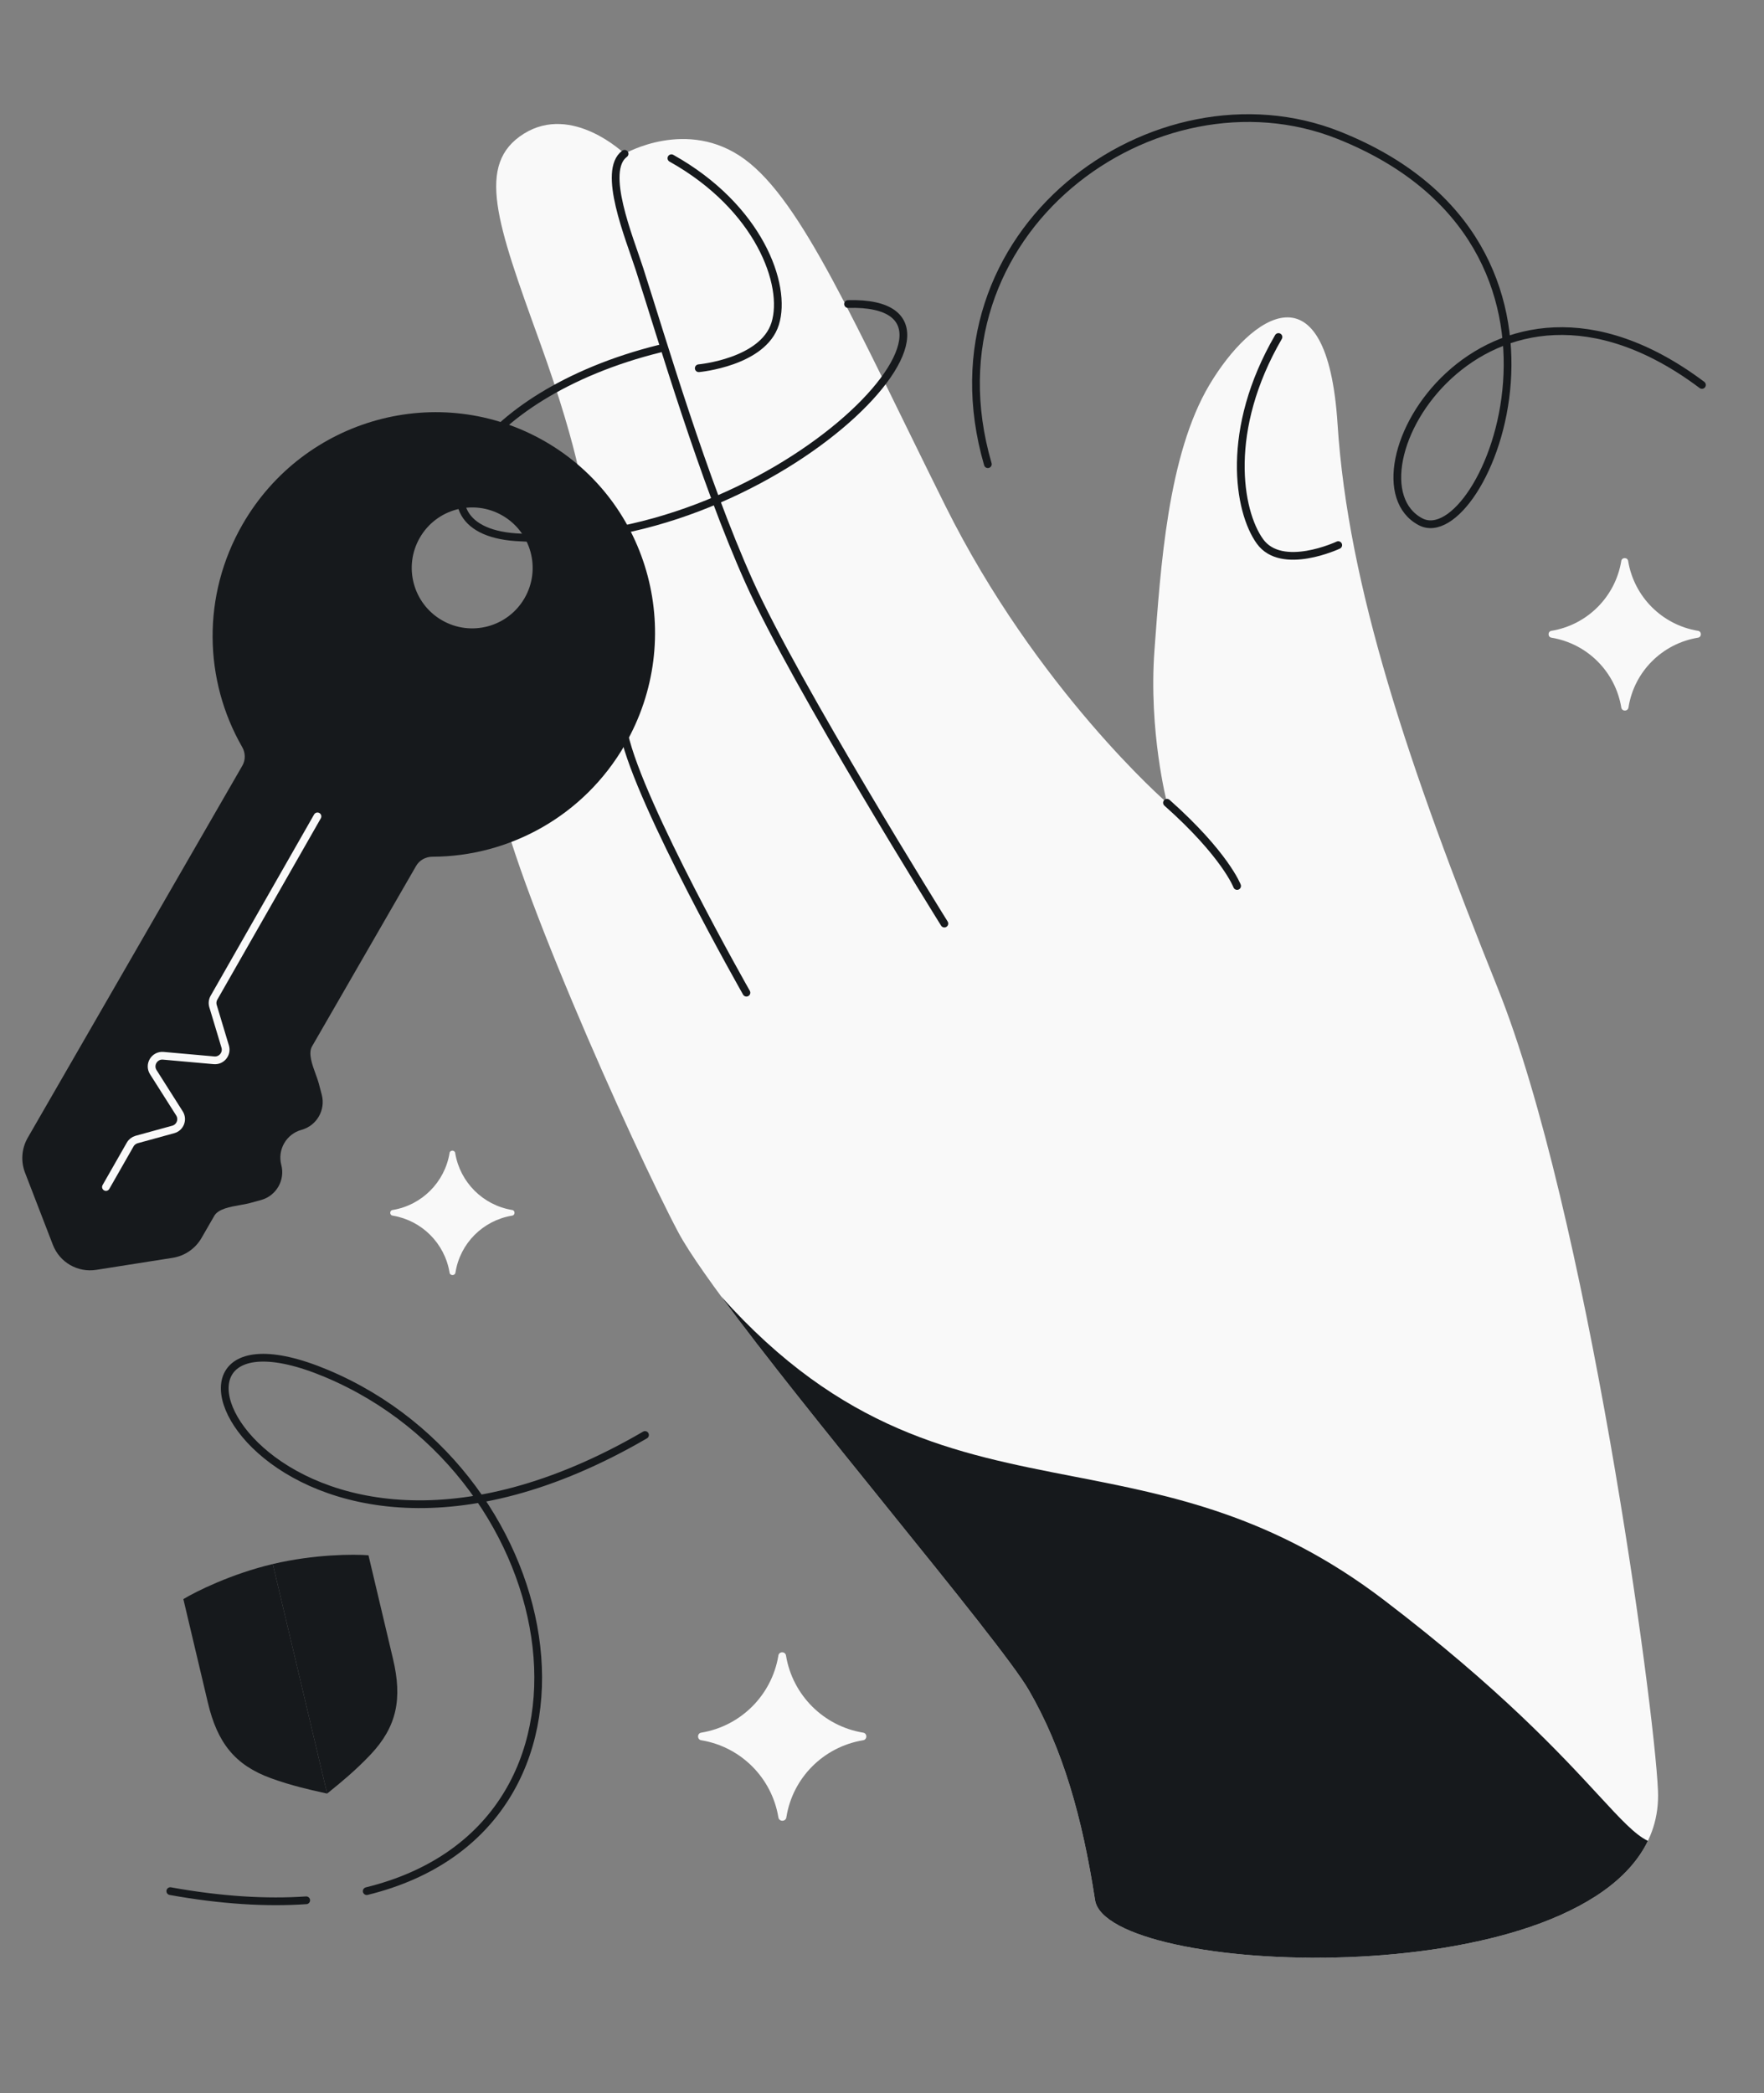
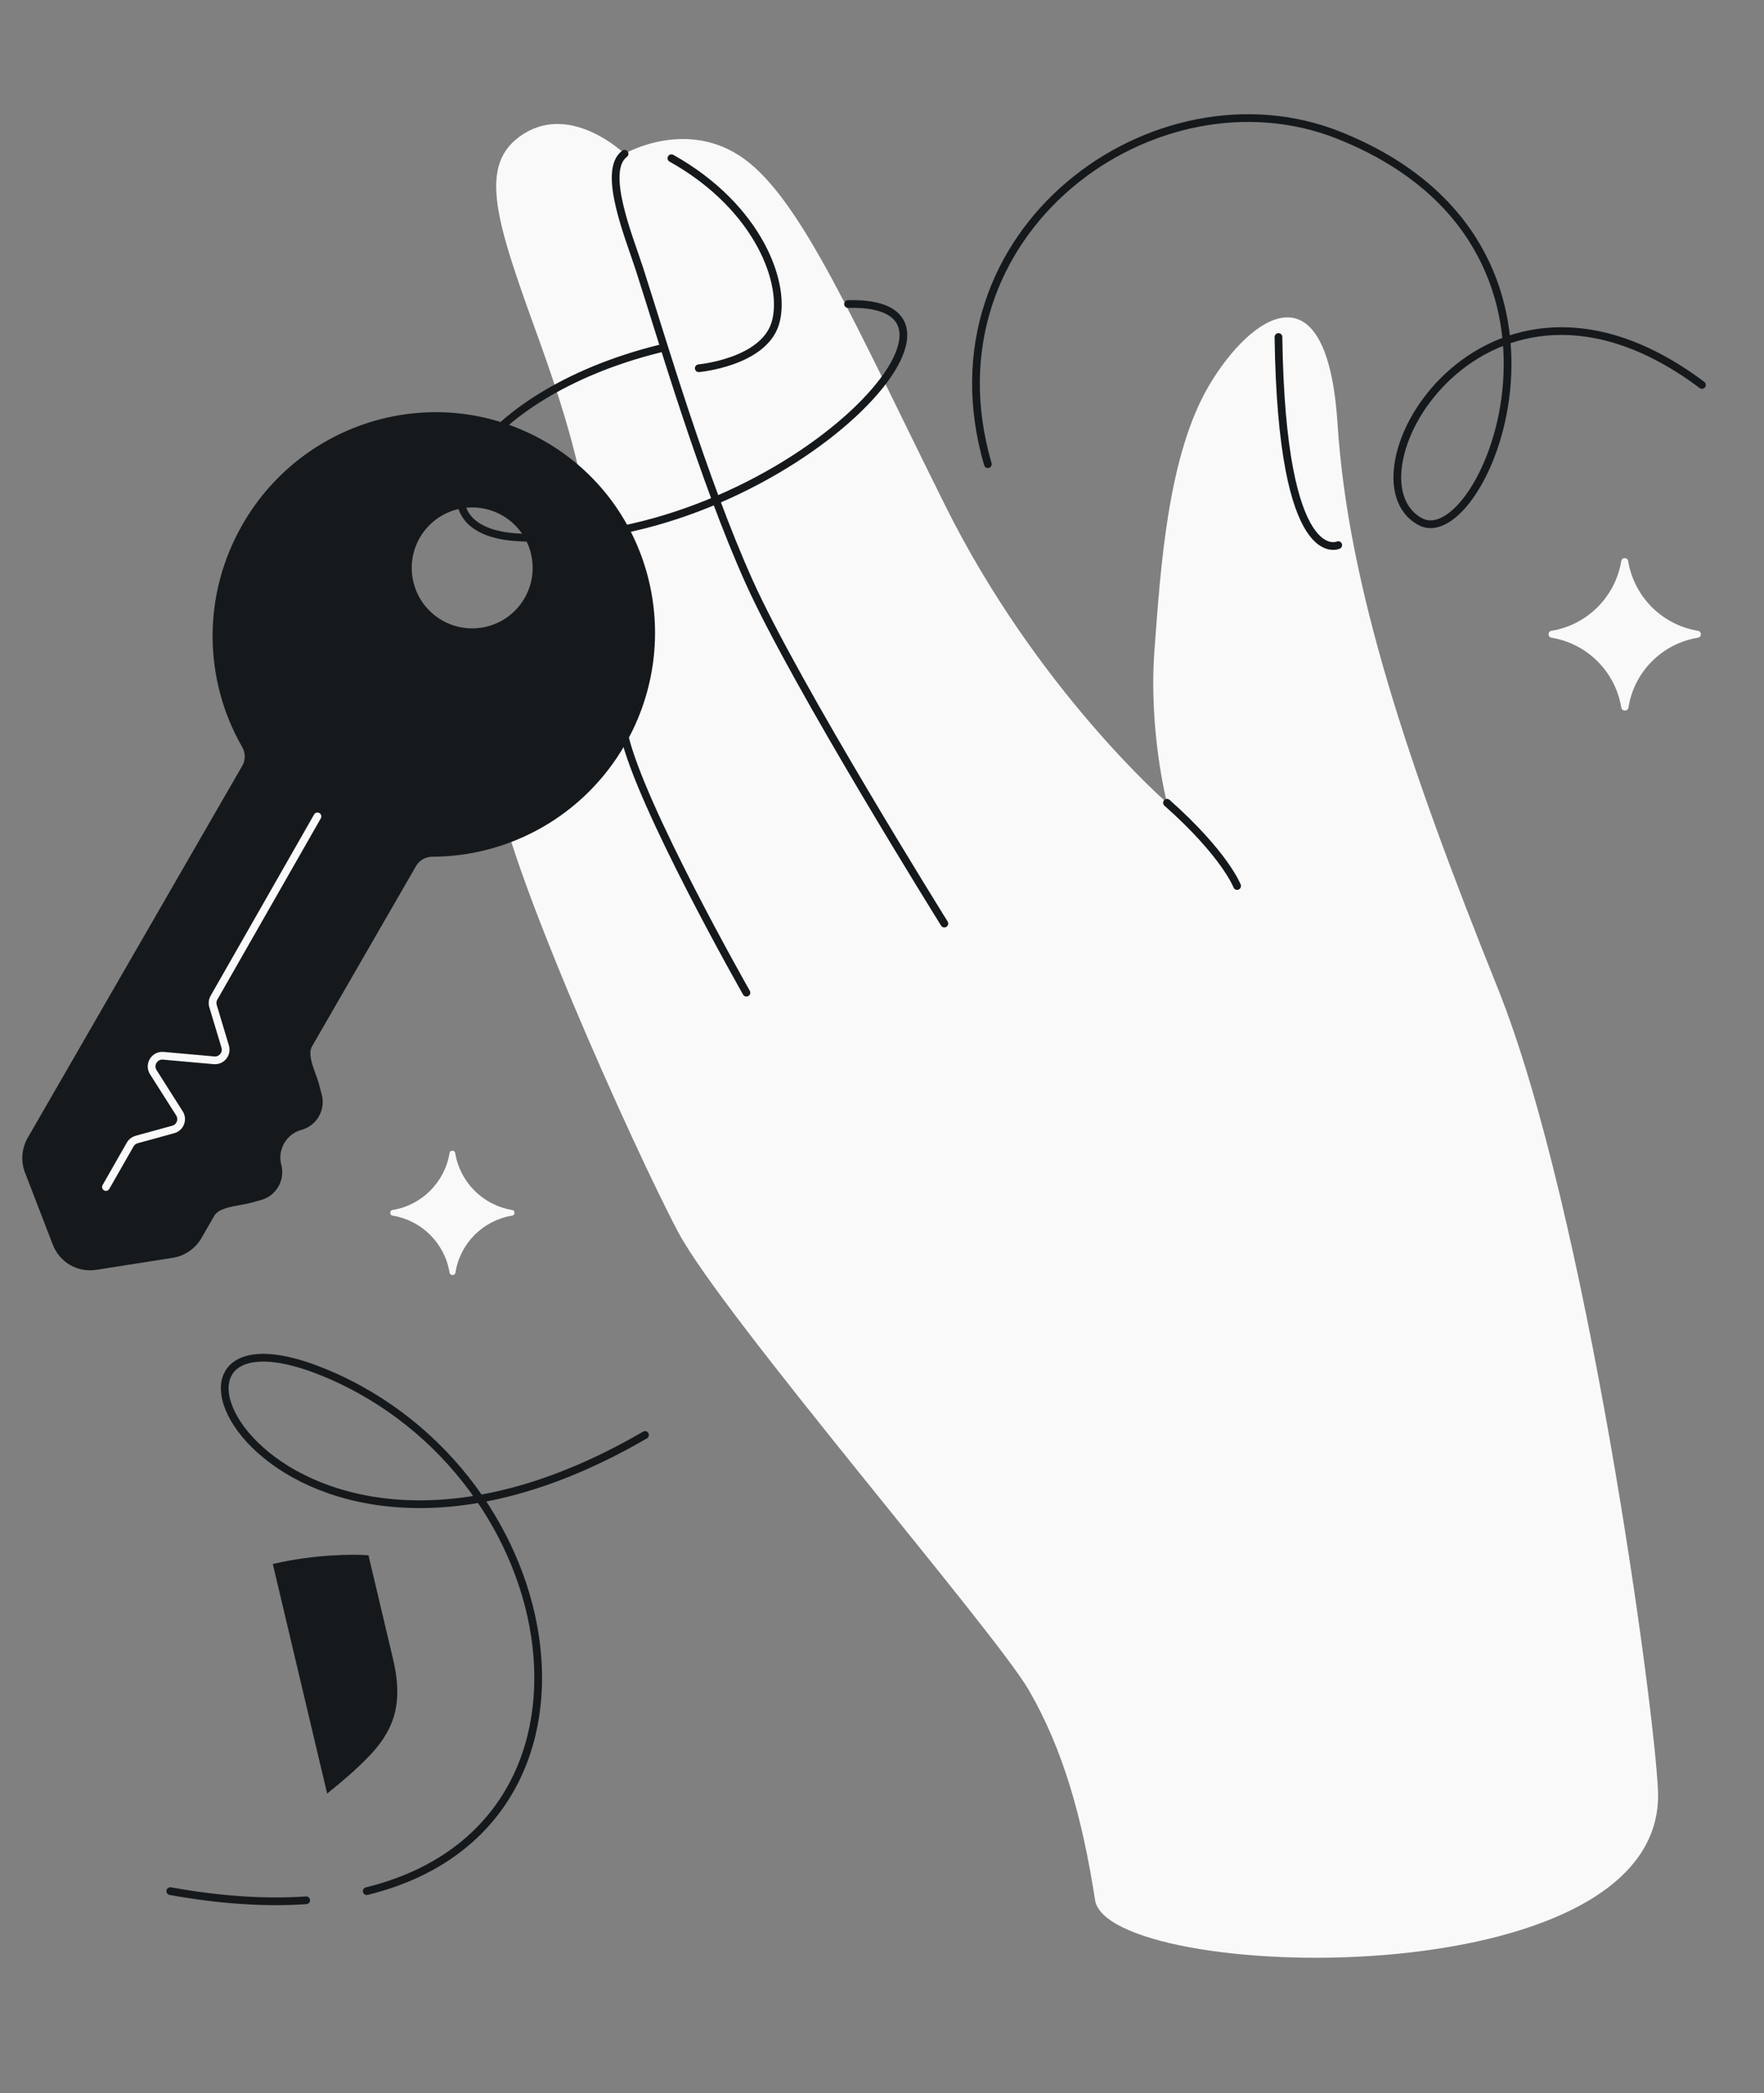
<svg xmlns="http://www.w3.org/2000/svg" width="456" height="541" viewBox="0 0 456 541" fill="none">
  <rect x="0" y="0" width="456" height="541" fill="#808080" stroke="none" />
  <g clip-path="url(#clip0_3731_509)">
-     <path d="M70.519 404.269C59.8 406.807 50.638 411.372 47.398 413.337L53.743 440.136C56.185 450.451 60.699 456.233 70.04 459.636C75.343 461.569 80.46 462.694 83.101 463.274C83.752 463.417 84.254 463.528 84.569 463.608L70.519 404.269Z" fill="#16191C" />
    <path d="M70.519 404.269C81.239 401.731 91.474 401.703 95.252 402.006L101.597 428.805C104.04 439.12 102.598 446.312 95.775 453.543C91.901 457.648 87.832 460.948 85.732 462.651C85.213 463.071 84.815 463.395 84.569 463.608L70.519 404.269Z" fill="#16191C" />
    <path d="M44.023 488.821C57.2 491.198 68.885 491.888 79.153 491.187M166.737 370.919C70.009 427.223 25.886 330.42 84.446 355.038C147.43 381.515 162.59 472.203 94.8 488.821M255.362 119.983C237.862 59.764 298.768 16.091 346.087 34.963C417.474 63.434 383.55 143.476 367.211 134.864C345.992 123.68 383.59 57.22 439.959 99.497" stroke="#16191C" stroke-width="2" stroke-linecap="round" />
    <path d="M101.549 312.751C100.648 312.825 100.649 314.142 101.549 314.223C109.052 315.486 114.942 321.376 116.204 328.879C116.289 329.818 117.661 329.818 117.747 328.879C118.939 321.376 124.829 315.486 132.332 314.223C133.232 314.142 133.232 312.825 132.332 312.751C124.829 311.489 118.939 305.598 117.677 298.095C117.595 297.196 116.278 297.195 116.204 298.095C114.942 305.598 109.052 311.489 101.549 312.751Z" fill="#F9F9F9" />
    <path d="M401.137 163.04C400.034 163.131 400.035 164.744 401.137 164.844C410.329 166.391 417.546 173.607 419.092 182.799C419.197 183.95 420.877 183.95 420.982 182.799C422.443 173.607 429.659 166.391 438.851 164.844C439.954 164.744 439.954 163.131 438.851 163.04C429.659 161.494 422.443 154.277 420.896 145.085C420.796 143.983 419.183 143.982 419.092 145.085C417.546 154.277 410.329 161.494 401.137 163.04Z" fill="#F9F9F9" />
-     <path d="M181.365 447.842C180.146 447.943 180.147 449.725 181.365 449.836C191.521 451.544 199.494 459.517 201.203 469.674C201.318 470.945 203.175 470.945 203.291 469.674C204.904 459.517 212.878 451.544 223.034 449.836C224.252 449.725 224.252 447.943 223.034 447.842C212.878 446.134 204.904 438.161 203.196 428.004C203.085 426.787 201.303 426.786 201.203 428.004C199.494 438.161 191.521 446.134 181.365 447.842Z" fill="#F9F9F9" />
    <path d="M428.594 462.859C427.635 440.488 410.176 312.628 387.131 255.319C364.087 198.011 348.456 151.494 345.765 109.622C343.074 67.751 323.431 81.353 312.635 99.482C301.839 117.611 300.015 146.887 298.44 167.972C296.864 189.058 301.669 207.493 301.669 207.493C301.669 207.493 268.009 178.255 244.358 130.705C220.708 83.156 207.294 52.006 192.481 41.154C177.668 30.302 161.457 39.749 161.457 39.749C161.457 39.749 147.969 26.729 135.436 34.551C122.904 42.374 128.433 57.679 139.502 88.292C150.571 118.904 151.165 130.592 151.165 130.592C151.165 130.592 126.917 181.908 128.229 201.187C129.541 220.466 163.837 296.878 175.332 318.513C186.826 340.148 257.088 421.579 265.934 436.828C274.78 452.078 279.771 469.733 283.075 491.119C286.38 512.506 430.912 517.018 428.594 462.859Z" fill="#F9F9F9" />
    <path d="M301.67 207.494C316.726 220.877 319.793 229.011 319.793 229.011" stroke="#16191C" stroke-width="2" stroke-linecap="round" stroke-linejoin="round" />
-     <path d="M330.486 87.111C316.546 111.109 320.07 132.127 325.703 139.938C331.335 147.749 345.936 140.902 345.936 140.902" stroke="#16191C" stroke-width="2" stroke-linecap="round" stroke-linejoin="round" />
+     <path d="M330.486 87.111C331.335 147.749 345.936 140.902 345.936 140.902" stroke="#16191C" stroke-width="2" stroke-linecap="round" stroke-linejoin="round" />
    <path d="M173.562 40.898C196.209 53.562 203.521 73.67 200.384 83.672C197.246 93.674 180.634 95.183 180.634 95.183" stroke="#16191C" stroke-width="2" stroke-linecap="round" stroke-linejoin="round" />
    <path d="M161.455 39.748C155.489 44.14 162.673 61.381 165.296 69.511C171.247 87.984 181.651 123.62 193.626 150.316C205.601 177.011 244.122 238.724 244.122 238.724" stroke="#16191C" stroke-width="2" stroke-linecap="round" stroke-linejoin="round" />
    <path d="M150.009 129.801C152.101 159.988 157.34 171.622 161.364 189.877C165.388 208.132 192.955 256.588 192.955 256.588" stroke="#16191C" stroke-width="2" stroke-linecap="round" stroke-linejoin="round" />
-     <path fill-rule="evenodd" clip-rule="evenodd" d="M186.419 335.097C197.566 350.261 214.364 371.076 229.731 390.117C246.804 411.272 262.109 430.237 265.934 436.83C274.78 452.079 279.771 469.734 283.075 491.121C286.089 510.624 406.559 516.094 425.989 475.828C422.676 474.255 419.016 470.291 413.25 464.044C403.538 453.523 387.85 436.529 357.783 413.594C329.003 391.642 302.818 386.552 277.492 381.63C246.899 375.684 217.561 369.981 186.419 335.097Z" fill="#16191C" />
    <path fill-rule="evenodd" clip-rule="evenodd" d="M140.915 114.118C168.204 129.86 177.447 164.95 161.559 192.495C150.883 211.003 131.578 221.395 111.782 221.447C110.057 221.451 108.433 222.323 107.571 223.817L80.659 270.473C79.629 272.257 80.699 275.181 81.606 277.662L81.606 277.662C81.922 278.524 82.218 279.333 82.399 280.022L83.177 282.973C84.213 286.908 81.871 290.968 77.946 292.041C74.02 293.114 71.679 297.174 72.715 301.11C73.751 305.045 71.41 309.105 67.484 310.178L64.54 310.982C63.853 311.17 63.005 311.319 62.101 311.478L62.1 311.478C59.498 311.934 56.432 312.472 55.403 314.257L52.098 319.987C50.509 322.742 47.765 324.631 44.641 325.123L24.888 328.231C20.079 328.988 15.416 326.299 13.664 321.756L6.464 303.101C5.326 300.151 5.588 296.83 7.177 294.075L62.65 197.905C63.512 196.412 63.453 194.569 62.594 193.074C52.727 175.911 52.057 153.997 62.733 135.49C78.621 107.945 113.625 98.377 140.915 114.118ZM114.257 160.332C121.733 164.645 131.29 162.08 135.603 154.603C139.916 147.126 137.351 137.569 129.874 133.256C122.398 128.944 112.84 131.509 108.528 138.985C104.215 146.462 106.78 156.019 114.257 160.332Z" fill="#16191C" />
    <path d="M82.064 211.021L55.313 257.888C54.937 258.547 54.848 259.33 55.066 260.056L58.213 270.518C58.777 272.392 57.268 274.242 55.319 274.068L42.206 272.896C39.923 272.692 38.397 275.196 39.626 277.132L46.39 287.792C47.386 289.361 46.581 291.447 44.788 291.94L35.322 294.54C34.617 294.734 34.016 295.199 33.653 295.835L27.385 306.817" stroke="#F9F9F9" stroke-width="2" stroke-linecap="round" />
    <path d="M219.223 78.587C262.936 77.404 198.473 143.452 133.316 138.858C103.657 136.767 121.869 102.126 170.577 90.11" stroke="#16191C" stroke-width="2" stroke-linecap="round" />
  </g>
  <defs>
    <clipPath id="clip0_3731_509">
      <rect y="0.628" width="456" height="540" rx="48" fill="white" />
    </clipPath>
  </defs>
</svg>